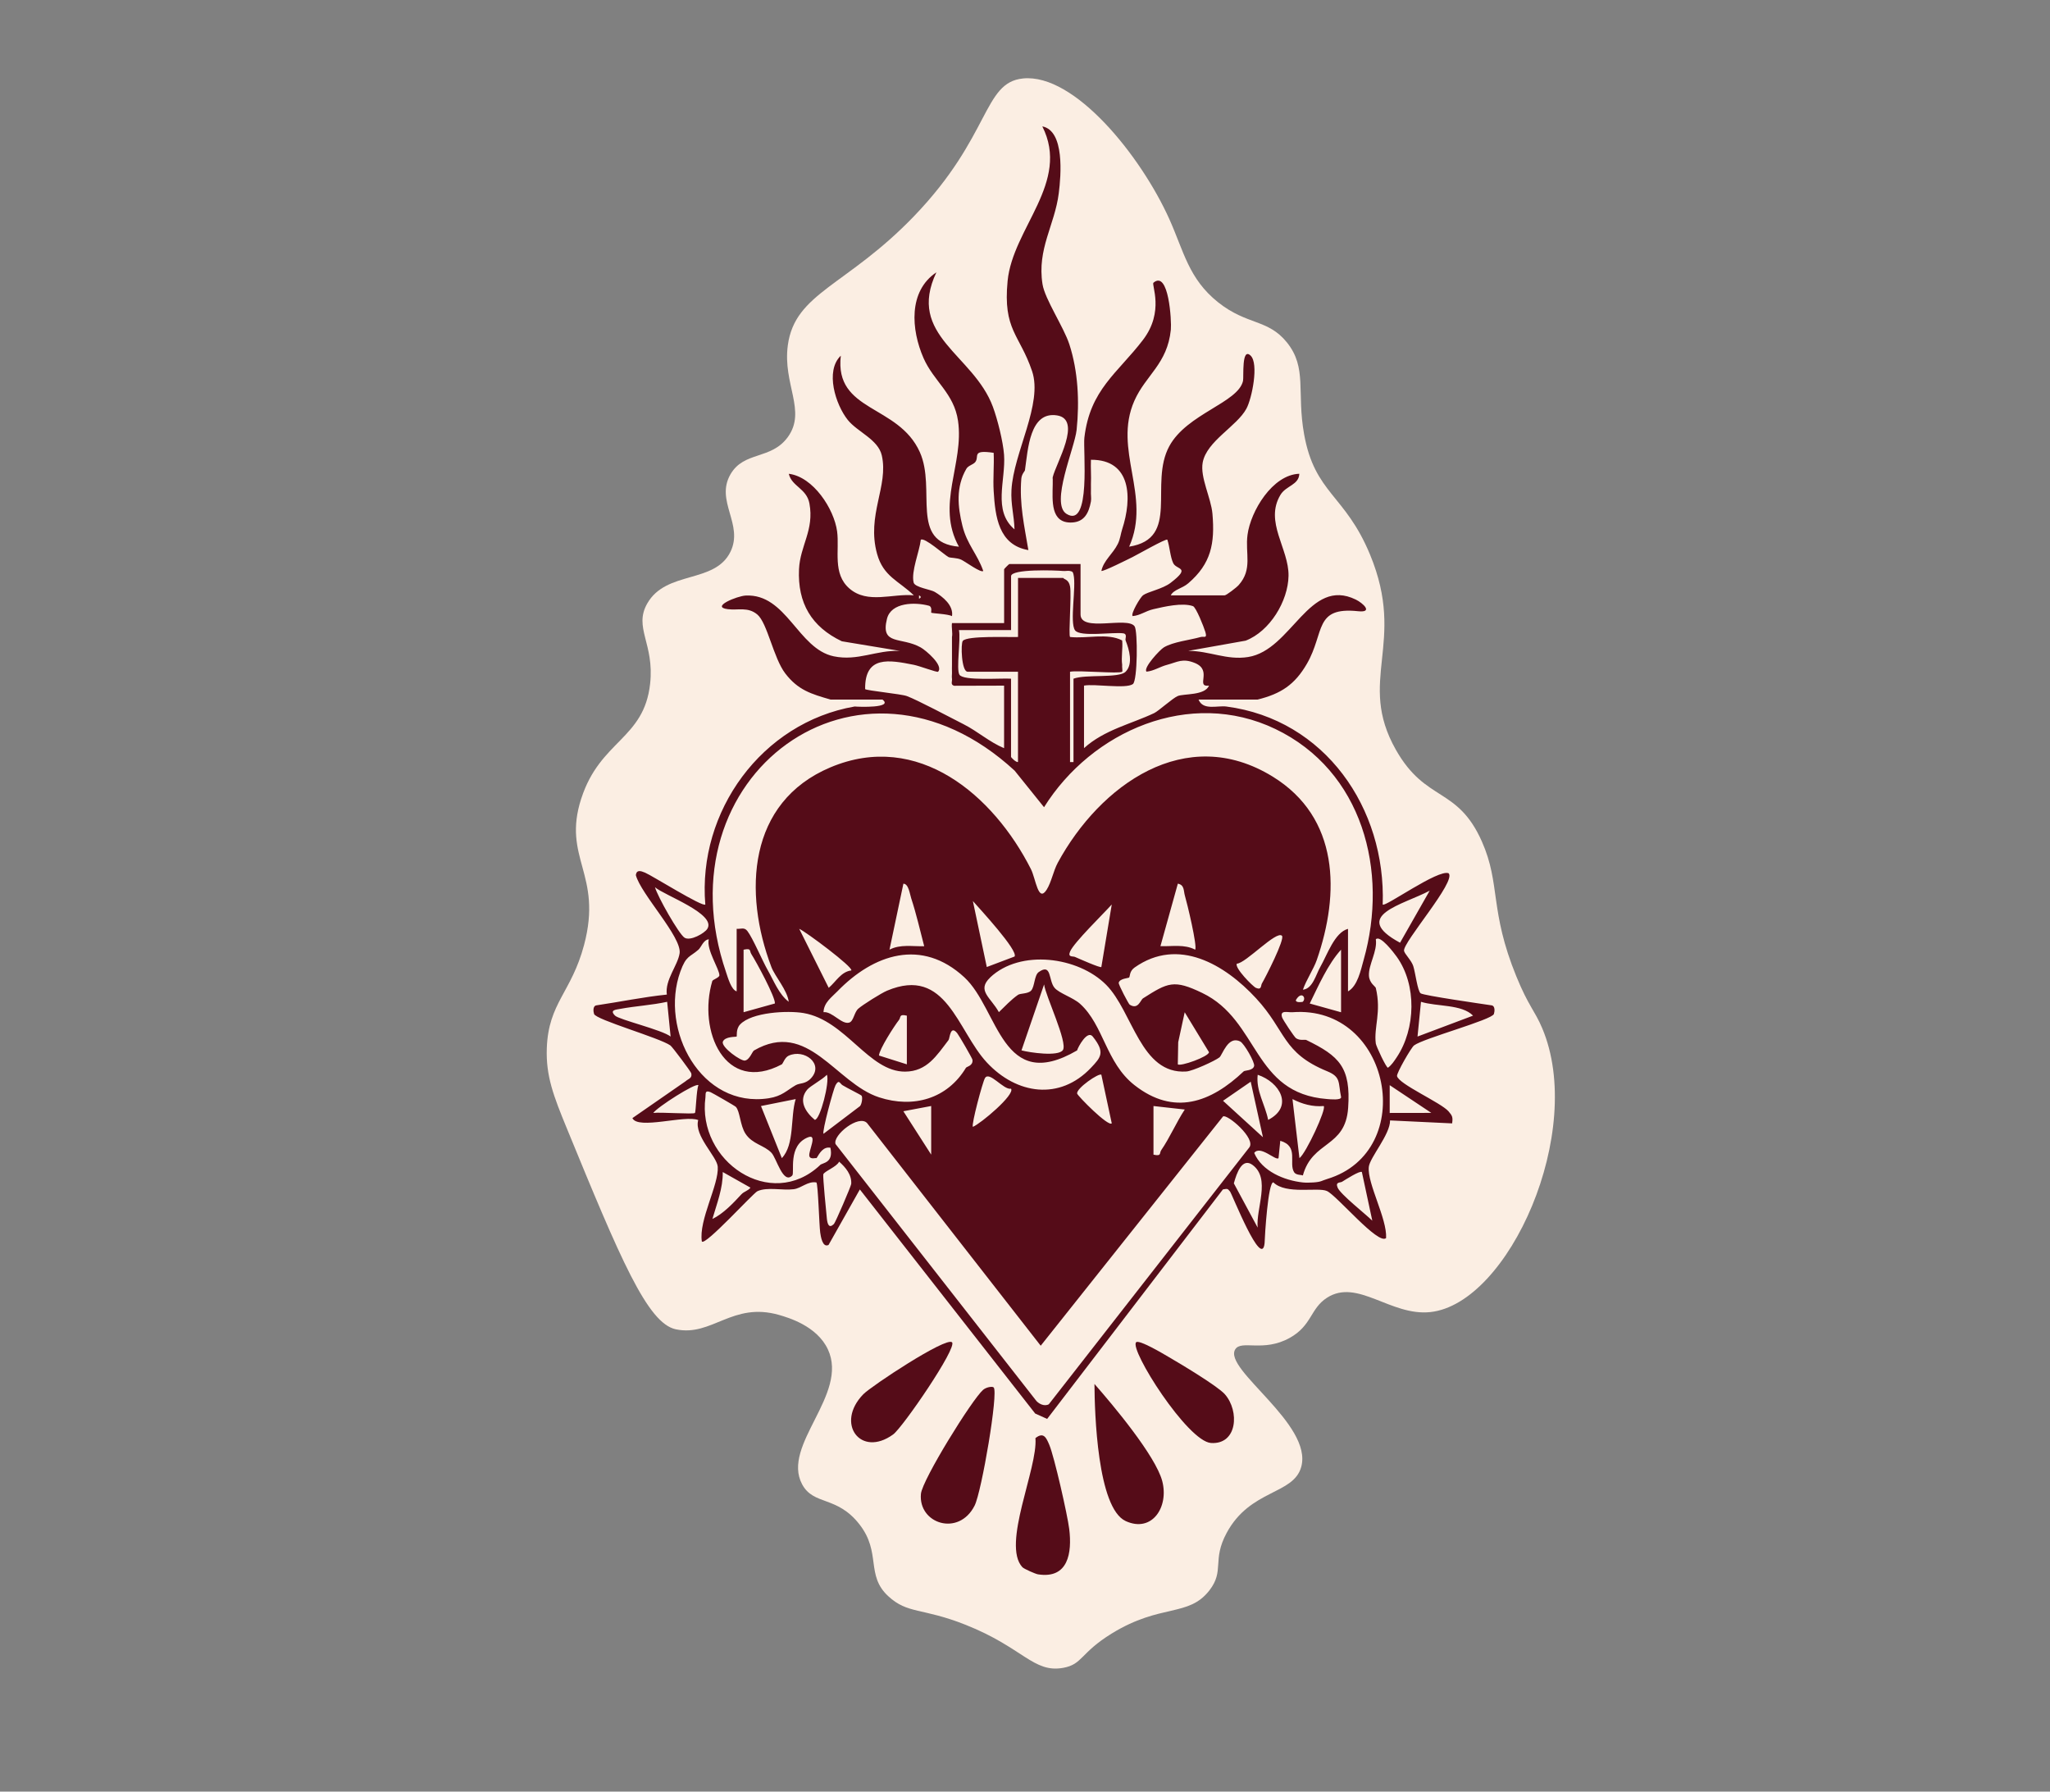
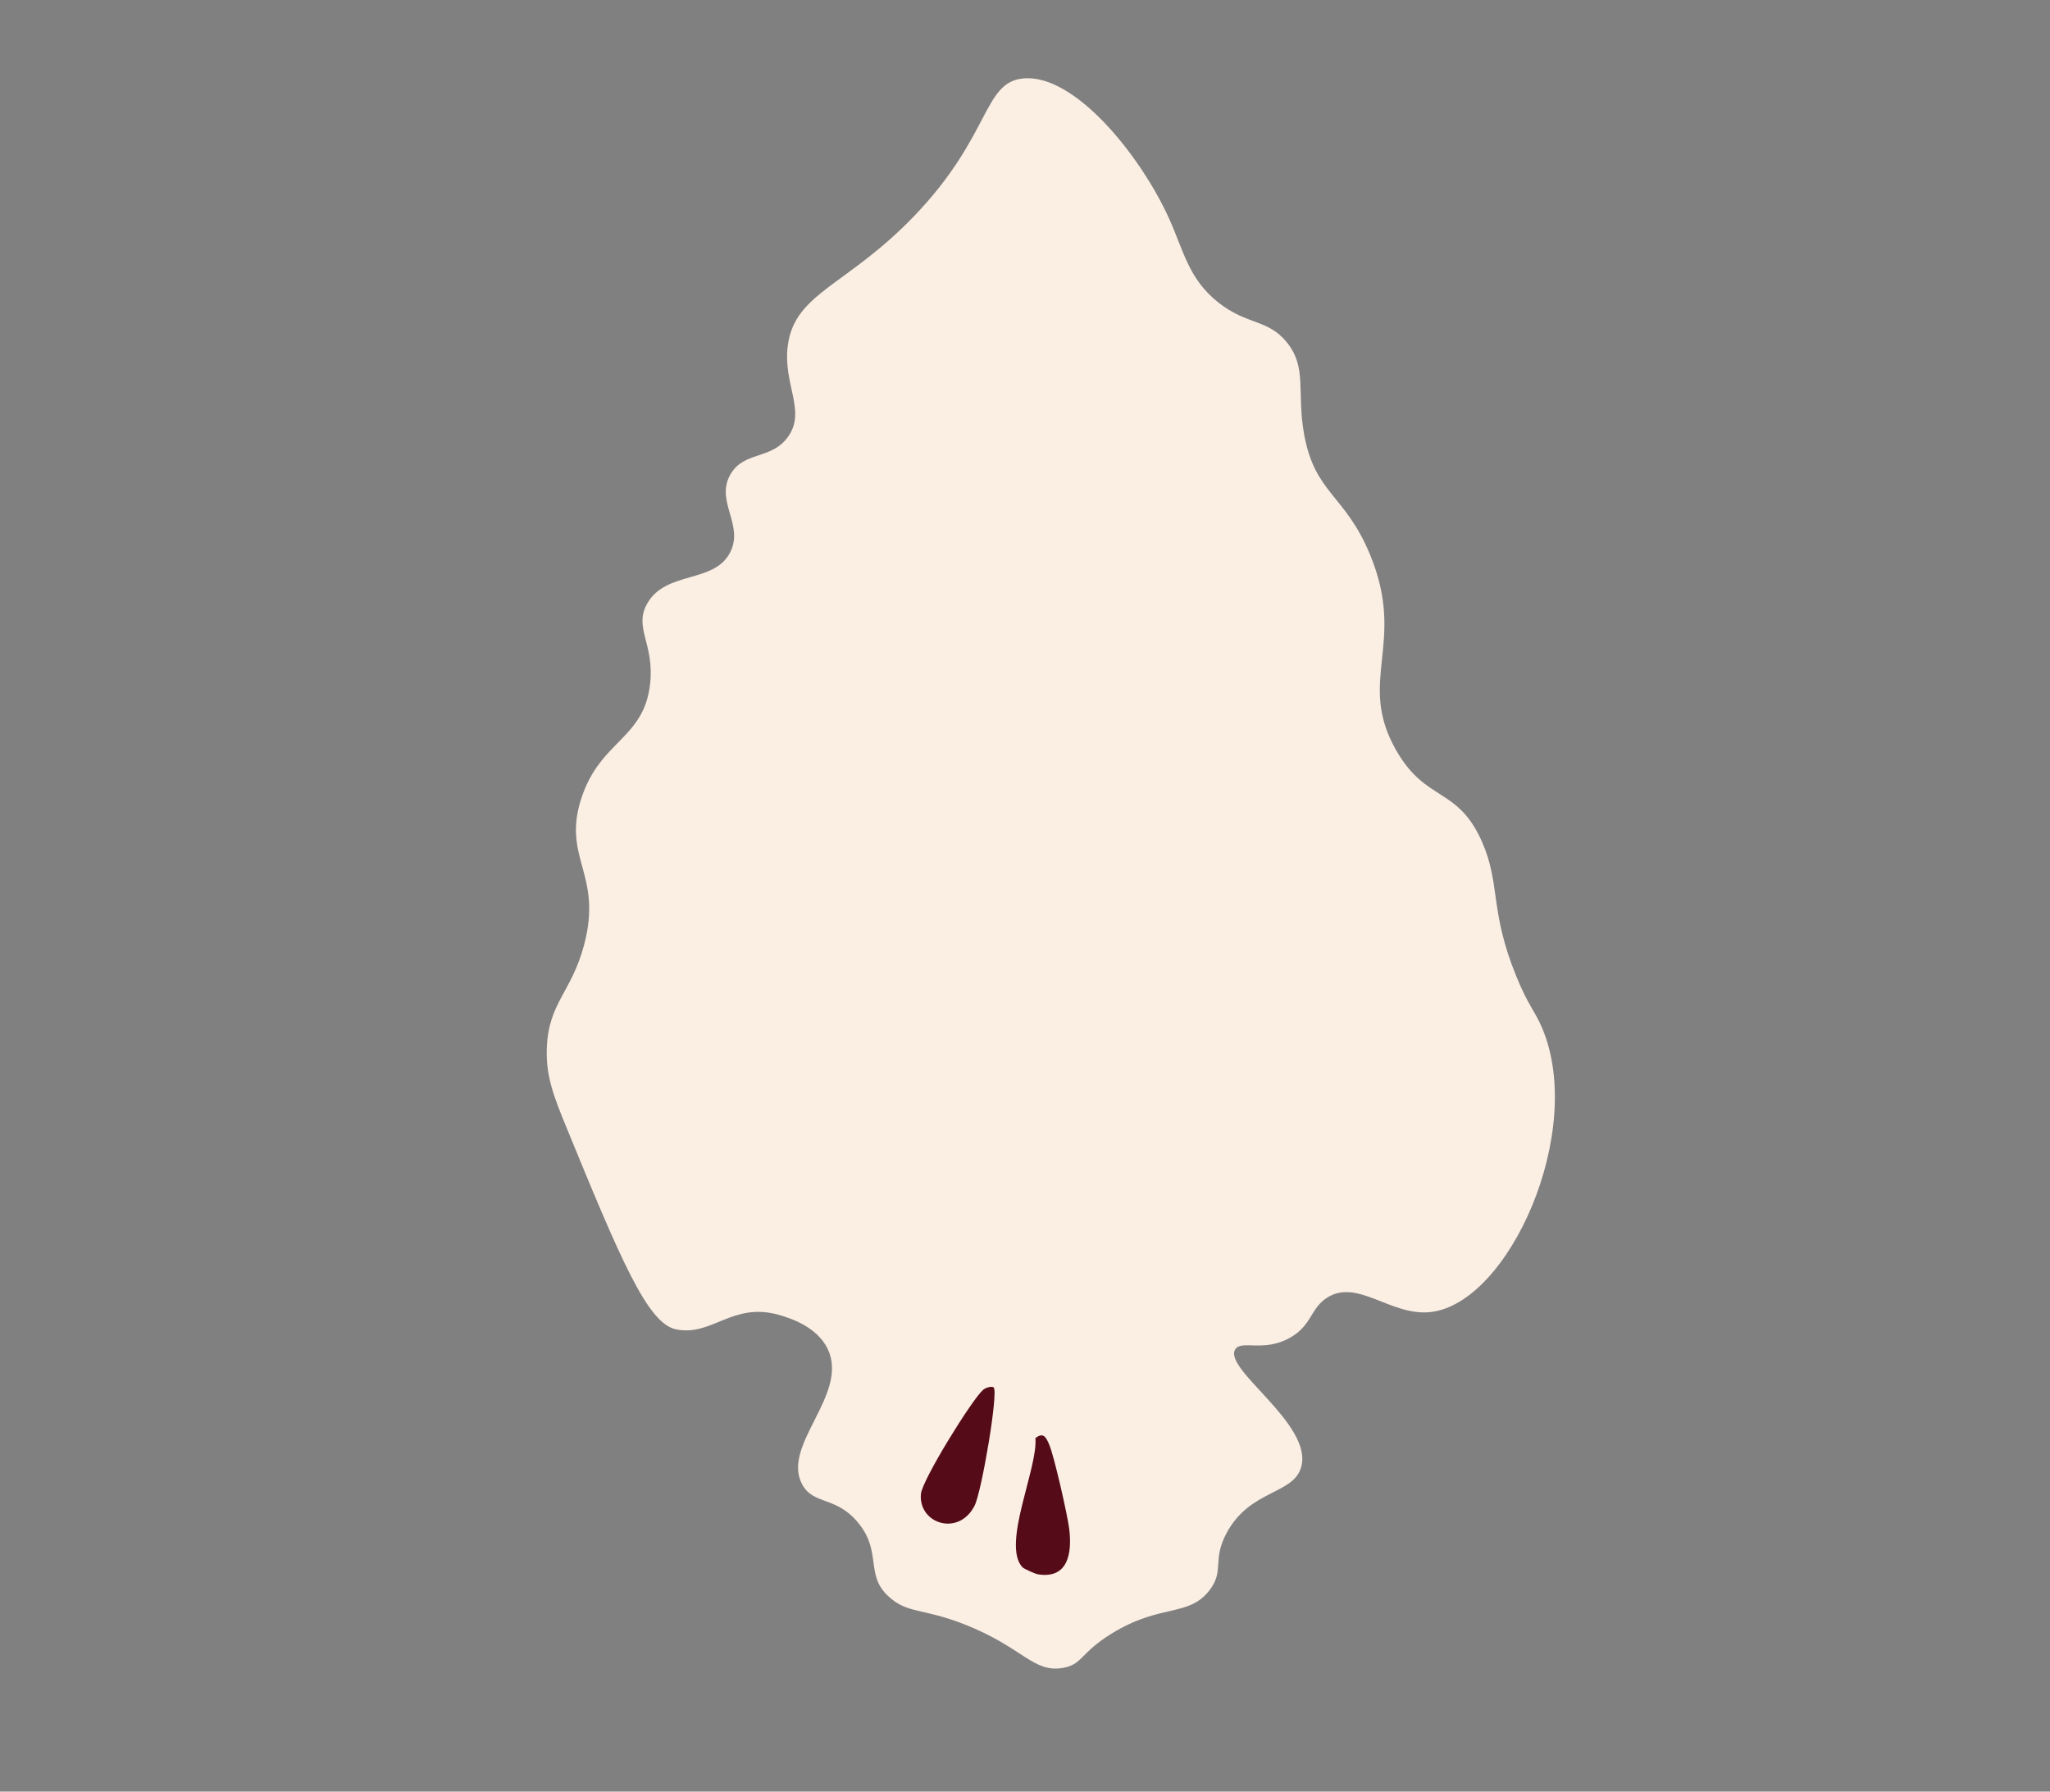
<svg xmlns="http://www.w3.org/2000/svg" id="Calque_1" viewBox="0 0 610.19 533.19">
  <rect x="0" y="0" width="610.19" height="533.19" fill="#808080" stroke="none" />
  <defs>
    <style> .st0 { fill: #550c18; } .st1 { fill: #fbeee3; } </style>
  </defs>
  <path class="st1" d="M173.02,237.65c5.6-17.35,18.66-17.6,20.49-34.15,1.33-11.99-4.99-16.66-.85-23.91,5.65-9.9,20.07-5.79,24.76-15.37,4-8.18-4.59-15.08,0-23.05,4.02-6.98,12.1-4.25,17.08-11.1,5.65-7.78-1.57-15.74,0-27.32,2.12-15.66,17.55-17.61,37.57-38.42,22.94-23.85,20.46-39.79,32.44-40.98,15.33-1.53,35.07,23.02,43.54,41.84,4.32,9.6,5.74,17.77,14.51,24.76,8.66,6.89,14.83,4.94,20.49,11.95,6.1,7.57,2.86,14.73,5.12,27.32,3.19,17.75,12.22,17.89,19.64,35.86,10.94,26.48-4.06,37.32,7.68,58.06,8.91,15.74,18.32,10.86,25.61,27.32,5.61,12.66,2.2,20.43,10.25,40.13,3.61,8.85,5.45,10.11,7.68,15.37,13.03,30.75-9.89,82.03-33.3,84.52-11.8,1.26-21.66-10.1-30.74-4.27-5.01,3.22-4.47,8.27-11.1,11.95-7.86,4.38-14.42.49-16.22,3.42-3.65,5.93,23.21,22.25,19.64,35-2.33,8.31-15.19,6.6-22.2,19.64-4.41,8.2-.55,11.17-5.12,17.08-6.24,8.05-14.43,3.85-29.03,12.81-9.46,5.81-8.67,9.2-14.51,10.25-8.87,1.59-11.91-6.02-29.03-12.81-13.01-5.16-17.21-3.13-23.05-8.54-6.76-6.26-1.99-12.94-8.54-21.34-6.74-8.65-13.65-5.54-17.08-11.95-6.22-11.64,13.95-26.69,7.68-40.13-3.27-7.01-11.83-9.47-14.51-10.25-13.94-4.01-19.95,6.52-30.74,4.27-8.49-1.77-16.59-21.13-32.44-59.76-4-9.73-6.28-15.66-5.98-23.91.49-13.54,7.33-16.53,11.1-30.74,5.62-21.17-6.6-25.72-.85-43.54Z" />
  <g>
-     <path class="st0" d="M247.18,208.18c-5.69-1.64-9.62-2.78-13.44-7.76-3.52-4.59-5.33-15.02-8.31-17.53-2.8-2.35-5.7-1.22-8.76-1.59-5.37-.65,2.79-3.94,5.26-4.06,12.2-.62,15.54,15.84,26.23,18.08,7.18,1.5,12.62-1.9,19.7-1.61l-17.28-2.86c-9.01-4.3-13.21-11.34-12.75-21.45.33-7.04,4.57-11.65,3.1-19.57-.83-4.49-5.27-5.04-6.14-8.83,7.28.9,13.48,10.45,14.38,17.15.75,5.62-1.45,12.56,3.67,17,5.42,4.69,12.84,1.42,19.16,2.02-4.49-4.34-9.05-5.56-10.93-12.32-3.21-11.57,3.49-20.19,1.4-29.32-1.09-4.78-7.25-6.97-10.12-10.55-3.64-4.55-6.83-14.58-2.08-19.13-1.94,16.86,17.1,14.4,23.52,28.7,4.98,11.08-3.18,26.89,11.64,28.15-6.96-12.5,1.6-24.63-.27-37.46-1.19-8.19-7.22-11.73-10.27-18.68-3.69-8.44-4.58-19.9,3.83-25.51-8.95,18.87,11.04,24.38,16.82,40.02,1.39,3.77,3.02,10.3,3.32,14.25.56,7.62-3.47,16.62,3.11,22.22-.11-4.18-1.14-7.4-.9-11.75.61-11.12,9.43-25.59,6.13-35.35-3.69-10.92-8.7-12.21-7.28-26.82,1.53-15.78,18.76-29.34,10.33-46.01,6.69,1.29,5.57,14.61,4.9,19.89-1.2,9.54-6.51,16.54-4.84,27.08.7,4.44,6.31,12.74,7.98,17.87,2.61,8.01,3.05,17.07,2.17,25.49-.57,5.42-7.93,21.93-3.01,24.99,7.38,4.59,4.89-19.03,5.32-22.68,1.67-14.32,9.88-19.19,17.44-29.09,6.47-8.47,2.44-16.44,3.13-17.03,4.57-3.87,5.42,11.5,5.17,13.96-1.03,10.25-7.47,13.51-10.86,21.18-6.47,14.66,5.19,28.29-1.55,43.42,15.35-2.44,5.81-18.6,11.95-29.91,5.26-9.68,20.46-12.91,21.94-19.41.27-1.17-.5-10.19,2.27-7.53,2.47,2.38.4,12.71-1.26,15.78-2.84,5.27-11.82,9.63-13.01,16.02-.82,4.43,2.49,10.52,2.9,15.25.76,8.84-.39,14.86-7.2,20.7-1.86,1.6-4.34,1.84-5.2,3.59h16.03c.5,0,3.57-2.36,4.18-3.06,4.22-4.74,1.89-9.38,2.63-14.95.92-7.01,7.39-17.9,15.42-18.18-.12,3.35-3.95,3.52-5.61,6.27-4.85,8.05,2.53,16,2.4,24.11-.13,7.54-5.57,16.52-12.76,19.29l-17.11,3.04c6.3-.03,11.45,2.85,17.84,1.83,13.01-2.07,18.07-23.94,32.06-17.09,2.11,1.03,5.29,3.94.69,3.46-13.19-1.4-9.88,6.33-15.25,15.63-3.62,6.26-7.76,8.94-14.67,10.66h-7.24c-.69,0-1.38-.01-2.07,0-2.75.04-5.52-.04-8.27.01,1.32,3.32,5.65,1.71,8.27,2.06,29.33,3.84,47.53,30.22,46.54,58.93.62.9,16.56-10.63,19.63-9.3,2.37,2.38-13.68,20.56-13.28,23.07.14.91,2.17,2.8,2.74,4.53.64,1.97,1.28,7.47,2.21,8.13s18.21,3.14,21.09,3.57c1.16.17.92,1.91.71,2.57-.56,1.75-20.93,7.23-23.76,9.35-.88.66-5.24,8.27-5.08,9.12.46,2.4,13.05,7.89,15.34,10.51,1.13,1.3,1.33,1.78,1.06,3.58l-18.47-.88c.07,4.14-6.05,11.06-6.33,13.85-.49,4.93,5.47,15.37,5.15,21.15-2.31,2.23-14.58-12.59-17.61-13.99-2.68-1.23-12.18,1.14-15.95-2.58-1.57-.07-2.54,15.77-2.61,18.11-.8,7.97-9.66-14.58-10.28-15.38-.78-1.01-.89-.8-2.12-.63l-52.32,68.3-3.56-1.6-52.19-66.69-9.32,16.52c-1.83.9-2.32-2.62-2.48-3.7-.3-2.11-.63-14.35-1.13-14.9-2.59-.46-4.42,1.71-6.77,2.01-3.36.44-7.83-.75-10.78.59-1.3.59-15.53,16.32-16.55,14.97-1-6.33,5.12-16.9,4.73-22.26-.22-3.04-7.11-9.23-5.81-13.88-3.91-1.59-17.96,2.96-19.59-.58l15.86-10.99c.76-.72,2.01-.84,1.66-2.35-.12-.5-5.63-7.88-6.22-8.29-3.26-2.28-22.14-7.63-22.71-9.36-.22-.66-.45-2.4.71-2.57,7-1.03,13.91-2.48,20.95-3.2-.61-4.39,3.26-8.65,3.8-12.29.72-4.83-11.58-17.65-13.03-23.28.24-1.67,1.5-1.24,2.75-.72,2.1.88,17.16,10.34,17.93,9.48-2.31-27.7,16.8-54.12,44.46-58.93,1.04.12,11.67.52,8.27-2.06h-15.5ZM305.08,139.94c-.04.3-.96,1.13-1.08,2.5-.61,7.56.88,13.98,2.1,21.27-8.88-1.51-9.88-10.01-10.33-17.57-.23-3.76.17-7.61,0-11.38-6.74-1-4.17,1.08-5.47,2.74-.63.8-2.09,1.02-2.66,2.02-3.17,5.44-2.57,11.3-1.17,16.96,1.36,5.53,4.47,8.43,6.2,13.44-.66.67-5.22-2.71-6.52-3.34s-3.25-.5-3.81-.79c-1.23-.63-7.15-5.99-8.26-5.16-.39,3.5-2.94,9.44-2.13,12.74.35,1.44,5.06,2.06,6.26,2.77,2.44,1.45,5.65,4.02,5.16,7.23-1.2-.67-5.84-.8-6.2-1.03-.09-.06.42-1.78-.69-2.08-4.16-1.12-11.24-1.02-12.47,3.9-2.01,8.05,4.24,5.25,10.05,8.52,1.51.85,6.9,5.39,5.16,7.23-.26.27-5.57-1.74-7.23-2.06-7.33-1.45-14.6-2.84-14.48,7.23.44.45,10.69,1.44,12.41,2.07,3.12,1.15,13.13,6.47,16.93,8.4,4.15,2.1,7.73,5.34,12.02,7.11v-18.61l-14.85.04c-1.21-.29-.53-1.4-.66-2.11-.11-.61.04-1.39,0-2.07s0-1.38,0-2.07c0-2.75,0-5.52,0-8.27.25-1.18-.2-2.84,0-4.14h15.52s0-16.02,0-16.02c0-.11,1.44-1.55,1.55-1.55h21.2v14.99c0,5.44,13.96.5,16.09,3.55.98,1.4.88,16.22-.52,17.19-2.14,1.49-11.37-.15-14.54.45v18.61c6.06-5.48,14.07-7.19,20.89-10.43,1.3-.62,5.51-4.46,7.02-5.08,1.81-.74,8.02-.1,9.3-3.09-4.17.51,1.15-4.49-4.15-6.71-3.71-1.55-5.28-.29-8.25.49-2.32.61-3.95,1.83-6.2,2.06-1.11-1.07,3.98-6.53,5.16-7.23,2.8-1.67,7.77-2.17,10.91-3.07,1-.29,2.06.56,1.44-1.51-.47-1.56-2.78-7.38-3.69-7.69-3.2-1.11-8.54.16-11.76.9-2.39.55-3.91,1.87-6.2,2.06-.64-.66,2.27-5.59,3.1-6.2,1.43-1.05,5.83-1.87,8.2-3.69,6.23-4.77,1.78-3.81.79-5.85-.89-1.82-1.05-4.94-1.76-7.01-.47-.34-8.88,4.45-10.33,5.17-1.19.59-8.93,4.48-9.3,4.13.66-3.12,3.42-5.05,4.9-8.04.73-1.47.83-2.93,1.29-4.36,3.01-9.19,2.77-20.76-9.3-20.67-.1,2.4.11,4.84,0,7.23-.03.69.05,1.38,0,2.07-.07,1.01.17,2.2,0,3.1-.63,3.4-1.93,6.09-5.65,6.27-6.48.3-5.8-6.55-5.72-11.44,0-.24,0-.98,0-1.03.06-.34-.08-.71,0-1.03.98-4.13,8.85-17.16,1.3-18.37-8.18-1.31-8.67,10.16-9.57,16.3ZM316.46,169.93c-2.37-.22-15.51-.67-15.51,1.55v16.03h-15.51c.58,2.74-.88,11.67.14,13.29,1.19,1.9,12.61.96,15.36,1.18v23.26c0,.18,1.4,1.63,2.07,1.55v-26.88h-14.99c-1.85,0-2.1-8.41-1.43-9.19,1.36-1.6,13.61-1.04,16.43-1.15v-17.58h13.44c.32.5,1.66.42,2.05,2.56.47,2.55-.52,14.49,0,15.02,4.98.56,11.11-1.28,15.51,1.03.23,2.3-.33,5.04,0,7.24-.09.58.18,1.94,0,2.07-.9.68-13.02-.49-15.52,0v26.88h1.03v-24.81c3.73-1.39,13.5-.05,15.51-2.07,2.31-2.32,1.06-6.65,0-9.31-.21-.52.62-1.86-.65-2.11-2.98-.46-12.94,1.18-14.41-.92-1.65-2.36.44-13.02-.45-16.61-.2-.8-.24-.84-1.03-1.03-.56-.14-1.39.06-2.07,0ZM273.55,177.17v1.03c.67-.34.67-.69,0-1.03ZM392.97,287.8c2.04-3.53,4.26-10.31,8.27-11.37v18.61c2.85-1.59,3.79-6.3,4.64-9.32,7.53-26.49-.32-56.35-26.31-68.79-25.39-12.15-54.57.55-68.81,23.3l-8.75-10.88c-46.37-42.74-105.92,1.66-85.88,60.03.52,1.51,1.51,5.19,3.14,5.65v-18.61c1.21.12,2.24-.57,3.18.64,1.6,2.05,4.47,8.88,6.13,11.77,1.75,3.06,3.26,7.09,6.19,9.3-.41-3.44-4.12-7.58-5.16-10.33-8.4-22.16-7.08-49.05,17.59-59.44,26.1-10.98,48.52,8.33,59.65,30.27,1.48,2.92,2.16,10.15,4.7,6.14,1.41-2.24,1.98-5.57,3.31-8.03,12.52-23.02,38.01-41.59,63.96-25.62,19.81,12.19,20.07,34.64,13.11,54.62-.9,2.59-3.15,5.96-4.11,8.8,2.93-.27,3.9-4.58,5.15-6.73ZM275.09,281.59c-1.24-4.71-2.33-9.6-3.86-14.23-.42-1.26-.77-4.36-2.33-4.37l-4.14,19.64c3.21-1.69,6.85-.92,10.33-1.04ZM355.74,282.63c.72-.97-2.4-13.9-3.05-16.07-.42-1.39-.08-3.21-2.1-3.58l-5.18,18.6c3.48.12,7.11-.64,10.33,1.04ZM194.96,264.04c.73,2.73,7.11,13.95,8.79,15.02,1.72,1.1,5.97-1.32,6.79-2.64,2.79-4.45-12.9-9.99-15.58-12.38ZM416.73,280.56l8.82-15.49c-7.8,4.17-23.77,7.44-8.82,15.49ZM301.98,284.68c1.25-1.7-10.49-14.35-12.4-16.53l4.14,19.64,8.26-3.12ZM327.82,287.79l3.1-18.61c-2.51,2.8-11.23,11.28-12.39,13.97-.79,1.83.78,1.35,1.43,1.63,1.17.51,7.56,3.35,7.87,3.01ZM253.39,288.81c.66-.94-13.56-11.56-15.5-12.39l8.78,17.56c2.15-1.81,3.68-4.8,6.72-5.17ZM381.59,278.5c-1.62-1.71-10.8,8.2-13.43,8.29-.8,1.16,4.72,6.8,5.69,7.21,1.73.72,1.4-.69,1.76-1.31,1.07-1.81,6.9-13.21,5.97-14.19ZM207.89,282.63c-2.6,2.29-3.63,1.66-5.38,6.51-6.25,17.32,6.19,40.82,26.33,37.7,3.97-.62,5.37-2.37,8-3.88,1.27-.73,2.91-.24,4.6-2.11,3.87-4.26-2.07-8.8-6.7-6.67-1.15.52-1.71,2.41-2.04,2.58-16.9,8.94-25.09-9.95-20.68-24.81.12-.4,2.1-1.02,2.11-1.68.04-1.82-3.93-7.68-3.16-10.73-1.63.17-2.23,2.35-3.09,3.1ZM409.51,294c1.73,7.22-.63,11.68,0,16.54.11.83,3.09,7.22,3.62,7.22,1.13-.83,1.82-1.94,2.59-3.08,5.71-8.53,6.02-21.62,0-29.98-.75-1.04-4.88-6.55-6.2-5.16.51,3.58-2.22,7.56-2.05,10.83.12,2.22,1.94,3.2,2.04,3.64ZM221.33,282.63v18.61l9.32-2.6c.21-1.82-5.58-12.48-7-14.68-.66-1.03.12-1.83-2.32-1.33ZM399.17,301.24v-18.61c-3.92,4.3-6.71,10.72-9.32,16.02l9.32,2.6ZM249.25,295.03c-1.74,1.79-4.02,3.34-4.13,6.19,2.61-.28,5.44,3.82,7.68,3.1,1.27-.4,1.45-3.05,2.66-4.12,1.3-1.16,6.88-4.66,8.58-5.37,17.68-7.42,20.87,11.89,29.7,21.37,8.88,9.53,21.7,11.38,30.99,1.58,2.98-3.14,4.29-4.6.52-9.31-1.6-2-4.35,3.09-4.65,4.14-22.49,13.1-23.28-12.27-33.56-21.76-12.68-11.71-26.99-6.94-37.79,4.18ZM336.1,290.9c-.22.23-2.82.28-3.11,1.58-.11.52,2.95,6.32,3.26,6.51,2.54,1.61,3.19-1.38,3.99-1.89,7.41-4.72,9.17-5.66,17.62-1.59,17.06,8.22,14.92,29.87,37.18,31.57,1.03.08,4.1.39,4.15-.53-.92-4.4.04-6.02-4.15-7.74-13.46-5.52-12.12-11.93-21.18-21.73-9.25-10.01-23.12-18.31-36.12-9.16-1.62,1.14-1.35,2.66-1.64,2.97ZM294.74,290.9c-4.12,3.9.18,5.95,2.58,10.32,1.82-1.75,3.62-3.7,5.69-5.15.7-.49,2.96-.26,3.9-1.26,1.09-1.16.93-4.57,2.26-5.51,3.93-2.79,2.86,2.48,4.72,4.68,1.39,1.64,5.52,2.88,7.62,4.78,7.02,6.35,7.66,17.5,16.16,24.17,11.76,9.24,22.74,5.19,32.54-4.11.29-.28,2.79-.17,3.09-1.6.23-1.08-2.96-6.66-4.13-7.26-3.66-1.88-5.32,4.04-6.2,4.72-1.39,1.08-7.97,4.07-9.84,4.2-13.64.94-15.92-17.79-23.88-25.8-8.31-8.37-25.56-10.67-34.53-2.18ZM316.37,312.51c1.53-2.24-5.22-16.25-5.59-19.54l-6.73,19.63c2.46.65,10.95,1.91,12.32-.09ZM387.79,298.13c1.17-1.2-.44-3.33-2.06-.51-.13.9,1.98.58,2.06.51ZM198.58,298.14c-4.56,1-9.36,1.25-13.94,2.1-1.3.24-3.3.32-1.56,2.02,1.23,1.21,14.03,4.24,16.53,6.22l-1.03-10.34ZM438.46,302.26c-3.34-3.43-10.82-2.65-15.5-4.12l-1.03,10.34,16.53-6.22ZM219.27,308.48c-.15.16-3.51-.11-4.13,1.57-.42,1.67,5.38,5.77,6.58,5.58,1.43-.23,2.19-2.7,2.72-3.01,16.1-9.31,24.24,9.72,37.23,13.95,10.24,3.33,20.29.42,25.84-8.78.25-.42,2.17-.57,1.95-2.4-.06-.45-3.99-7.23-4.55-7.92-2.09-2.56-2.18,1.55-2.57,2.05-3.55,4.64-6.43,9.35-12.91,9.4-10.87.08-17.64-15.27-30.24-17.43-4.74-.81-15.46-.27-18.9,3.4-1.29,1.37-.89,3.46-1.02,3.59ZM350.58,316.74c.71.75,9.25-2.29,9.28-3.61l-7.23-11.88-1.93,8.91-.12,6.59ZM388.83,309.51c9.84,4.78,13.29,8.14,12.45,20.2-.83,11.98-10.62,9.66-13.48,20.12-.29-.24-2.01-.03-2.6-.97-1.71-2.74,1.52-7.72-4.12-9.36l-.52,5.16c-.8.91-5.45-3.98-7.24-1.54,2.31,5.45,8.95,8.19,14.49,8.78.95.1,2.14.06,3.1,0,2.45-.16,2.44-.52,4.14-1.03,27.21-8.25,18.98-51.86-10.34-49.63-1.38.11-3.82-.78-3.09,1.53.22.7,3.65,5.89,4.17,6.22,1.23.79,2.59.3,3.06.52ZM269.93,302.27c-2.41-.58-1.7.47-2.37,1.31-1.38,1.75-5.87,8.73-5.93,10.55l8.3,2.62v-14.48ZM240.26,324.29c-2.7,3.25-.5,6.68,2.26,8.98,1.61,0,4.49-11.31,3.61-13.42-1.33,1.45-4.94,3.32-5.87,4.44ZM300.94,324c-2.23.48-6.46-5.4-7.77-3.14-.71,1.23-4.09,13.84-3.59,14.49,2.28-.91,12.59-9.56,11.36-11.35ZM327.82,319.85c-.69-.64-7.54,4.08-7.2,5.61.16.7,9.29,9.97,10.3,8.85l-3.1-14.47ZM377.47,333.29c7.76-4.01,3.41-11.27-3.11-13.43-.57,4.79,2.23,8.9,3.11,13.43ZM256.46,326.09c-.18-.27-4.21-2.22-5.68-3.13-.82-.51-1.02-1.86-2.07-.03-.63,1.09-4.09,13.93-3.59,14.49l10.87-8.24c.57-.69.8-2.6.47-3.08ZM372.28,321.92l-8.24,5.68,11.88,10.84-3.64-16.52ZM207.89,322.96c-.79-.81-12.28,6.54-13.44,8.26,1.95-.3,11.97.45,12.4,0,.29-.3.43-6.89,1.04-8.26ZM426.05,331.21l-12.4-8.26v8.27s12.4-.02,12.4-.02ZM244.08,346.73c.79-.75,4.05-.53,3.1-5.16-2.05-.38-3.17,1.46-4.13,3.1-.19-.16-1.9.51-2.15-.66-.3-1.45,2.59-6.74-.42-5.53-6.09,2.44-3.86,10.56-4.67,11.37-2.73,2.71-4.65-5.13-6.17-6.76-2.14-2.28-5.69-2.56-7.74-5.69-1.63-2.49-1.62-6.65-2.87-7.99-.3-.32-7.11-4.21-7.52-4.37-1.81-.72-1.4.49-1.53,1.52-2.56,19.01,19.43,34.01,34.12,20.18ZM236.84,327.09l-10.33,2.07,6.21,15.5c3.86-4.06,2.48-12.19,4.12-17.57ZM394.01,329.16c-3.3.28-6.4-.58-9.3-2.07l2.07,17.58c1.98-1.48,8.1-14.68,7.23-15.5ZM277.17,343.63v-14.48l-8.28,1.56,8.28,12.91ZM343.34,329.15v14.48c2.49.55,1.68-.43,2.31-1.35,2.51-3.63,4.52-8.33,7-12.08l-9.31-1.04ZM312.18,417.92l59.63-76.38c2.24-2.63-6.56-10.1-7.77-9.28l-54.27,68.23-51.67-66.24c-2.44-2.69-10.3,3.58-9.4,6.22l59.47,76.06c.83,1.25,2.7,2.13,4.02,1.38ZM248.2,364.3c.47-.46,5.13-11.31,5.17-11.96.19-2.73-1.69-4.96-3.61-6.63-.65,1.55-4.49,2.89-4.71,3.81-.15.65.88,11.49,1.08,13.25.17,1.46.6,2.95,2.06,1.52ZM374.35,365.34c-.55-5.69,3.96-14.58-1.51-18.64-3.06-2.28-4.71,2.26-5.58,5.47l7.09,13.17ZM220.71,355.4c.74-.8,2-1.03,2.67-1.95l-8.25-4.65c.09,4.78-1.76,9.41-3.08,13.97,3.26-1.57,6.22-4.73,8.66-7.37ZM405.37,348.8c-.55-.51-4.87,2.26-5.89,2.89-.58.35-2.06-.02-1.33,1.75.83,2,8.29,7.84,10.32,9.84l-3.1-14.47Z" />
    <path class="st0" d="M295.77,412.9c1.46,1.43-3.56,30.97-5.67,35.17-4.72,9.35-16.82,5.39-15.98-3.5.4-4.18,15.22-28.11,18.51-30.95.92-.79,2.72-1.12,3.14-.71Z" />
-     <path class="st0" d="M325.77,411.87c5.45,6.19,18.21,21.4,20.18,28.92,2.02,7.73-3.05,15.45-10.86,11.9-8.47-3.85-9.27-32.33-9.32-40.82Z" />
    <path class="st0" d="M304.32,466.41c-6.24-6.74,4.65-29.46,3.88-38.42,2.45-1.96,3.25-.06,4.12,1.98,1.49,3.52,5.42,20.87,5.94,25.07.87,7.1-.28,14.9-9.29,13.49-.77-.12-4.18-1.62-4.65-2.13Z" />
-     <path class="st0" d="M283.37,399.47c1.65,1.55-14.68,25.36-17.53,27.43-9.68,7.03-17.32-3.32-8.87-11.97,2.37-2.43,24.61-17.14,26.4-15.46Z" />
-     <path class="st0" d="M338.17,399.47c.88-.9,8.26,3.54,9.62,4.33,3.52,2.04,14.62,8.68,16.79,11.13,4.41,5.01,3.76,15.01-4.11,14.51-7-.45-24.36-27.85-22.3-29.97Z" />
  </g>
</svg>